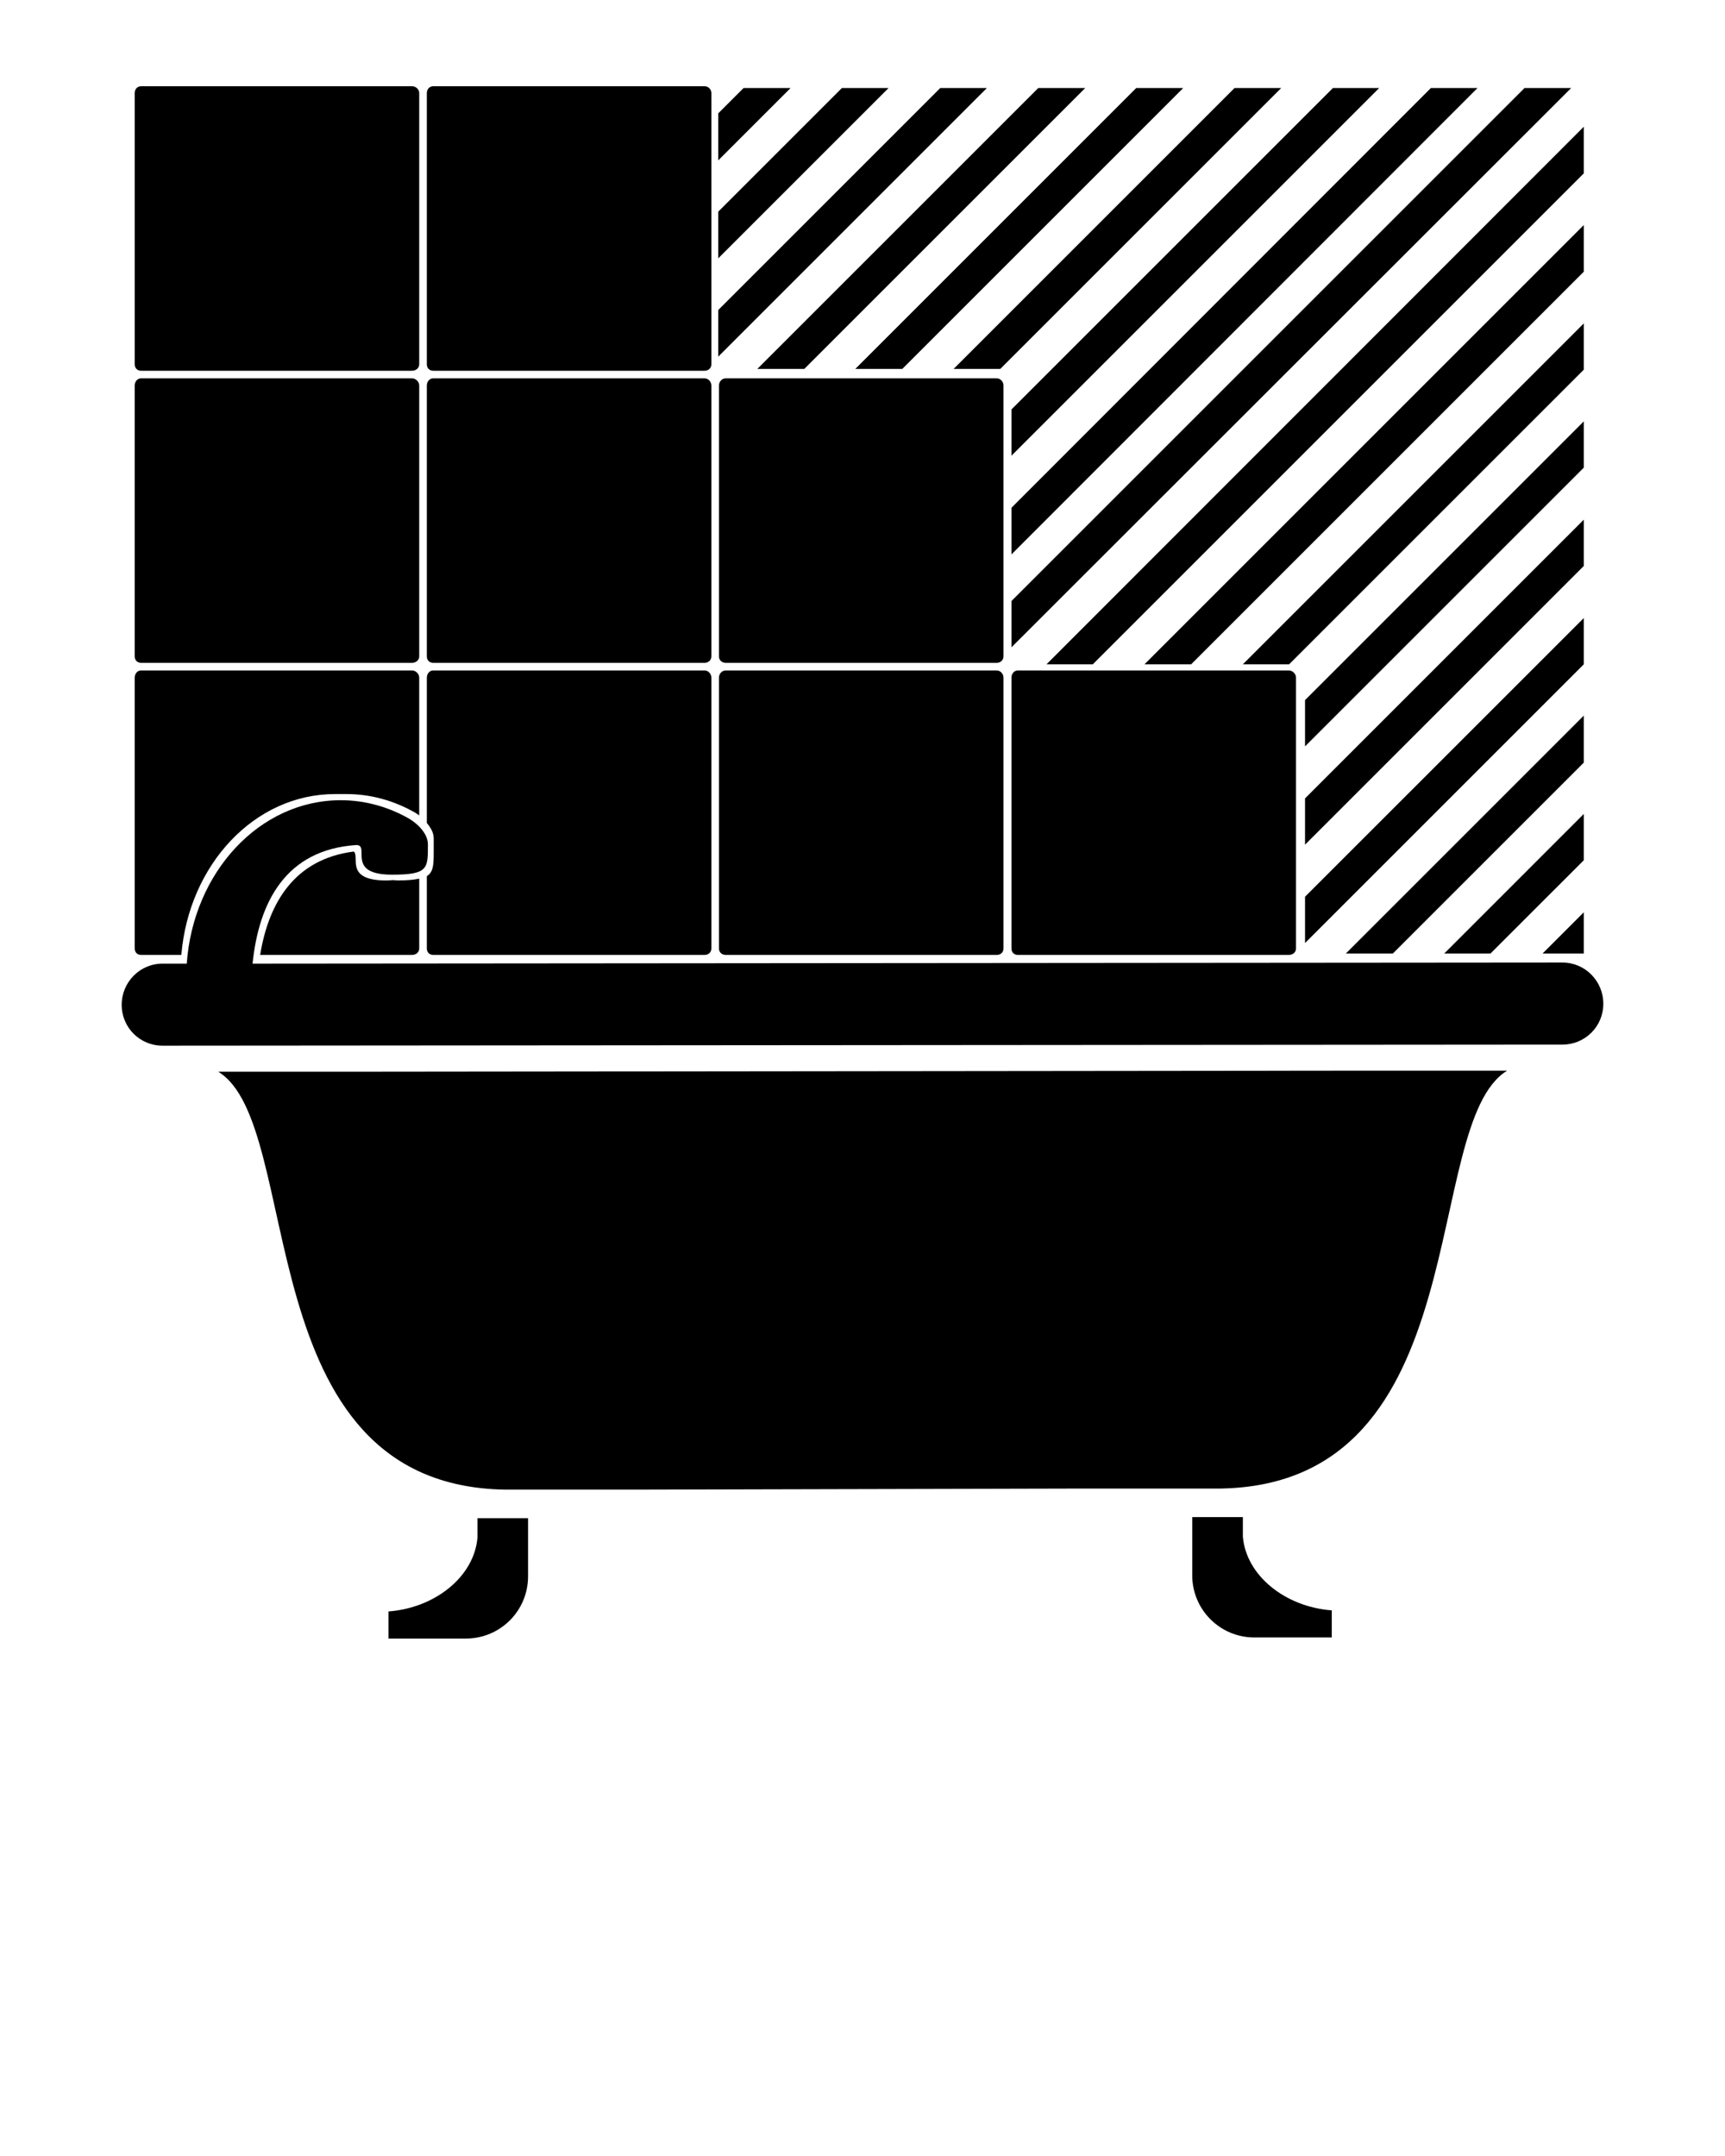
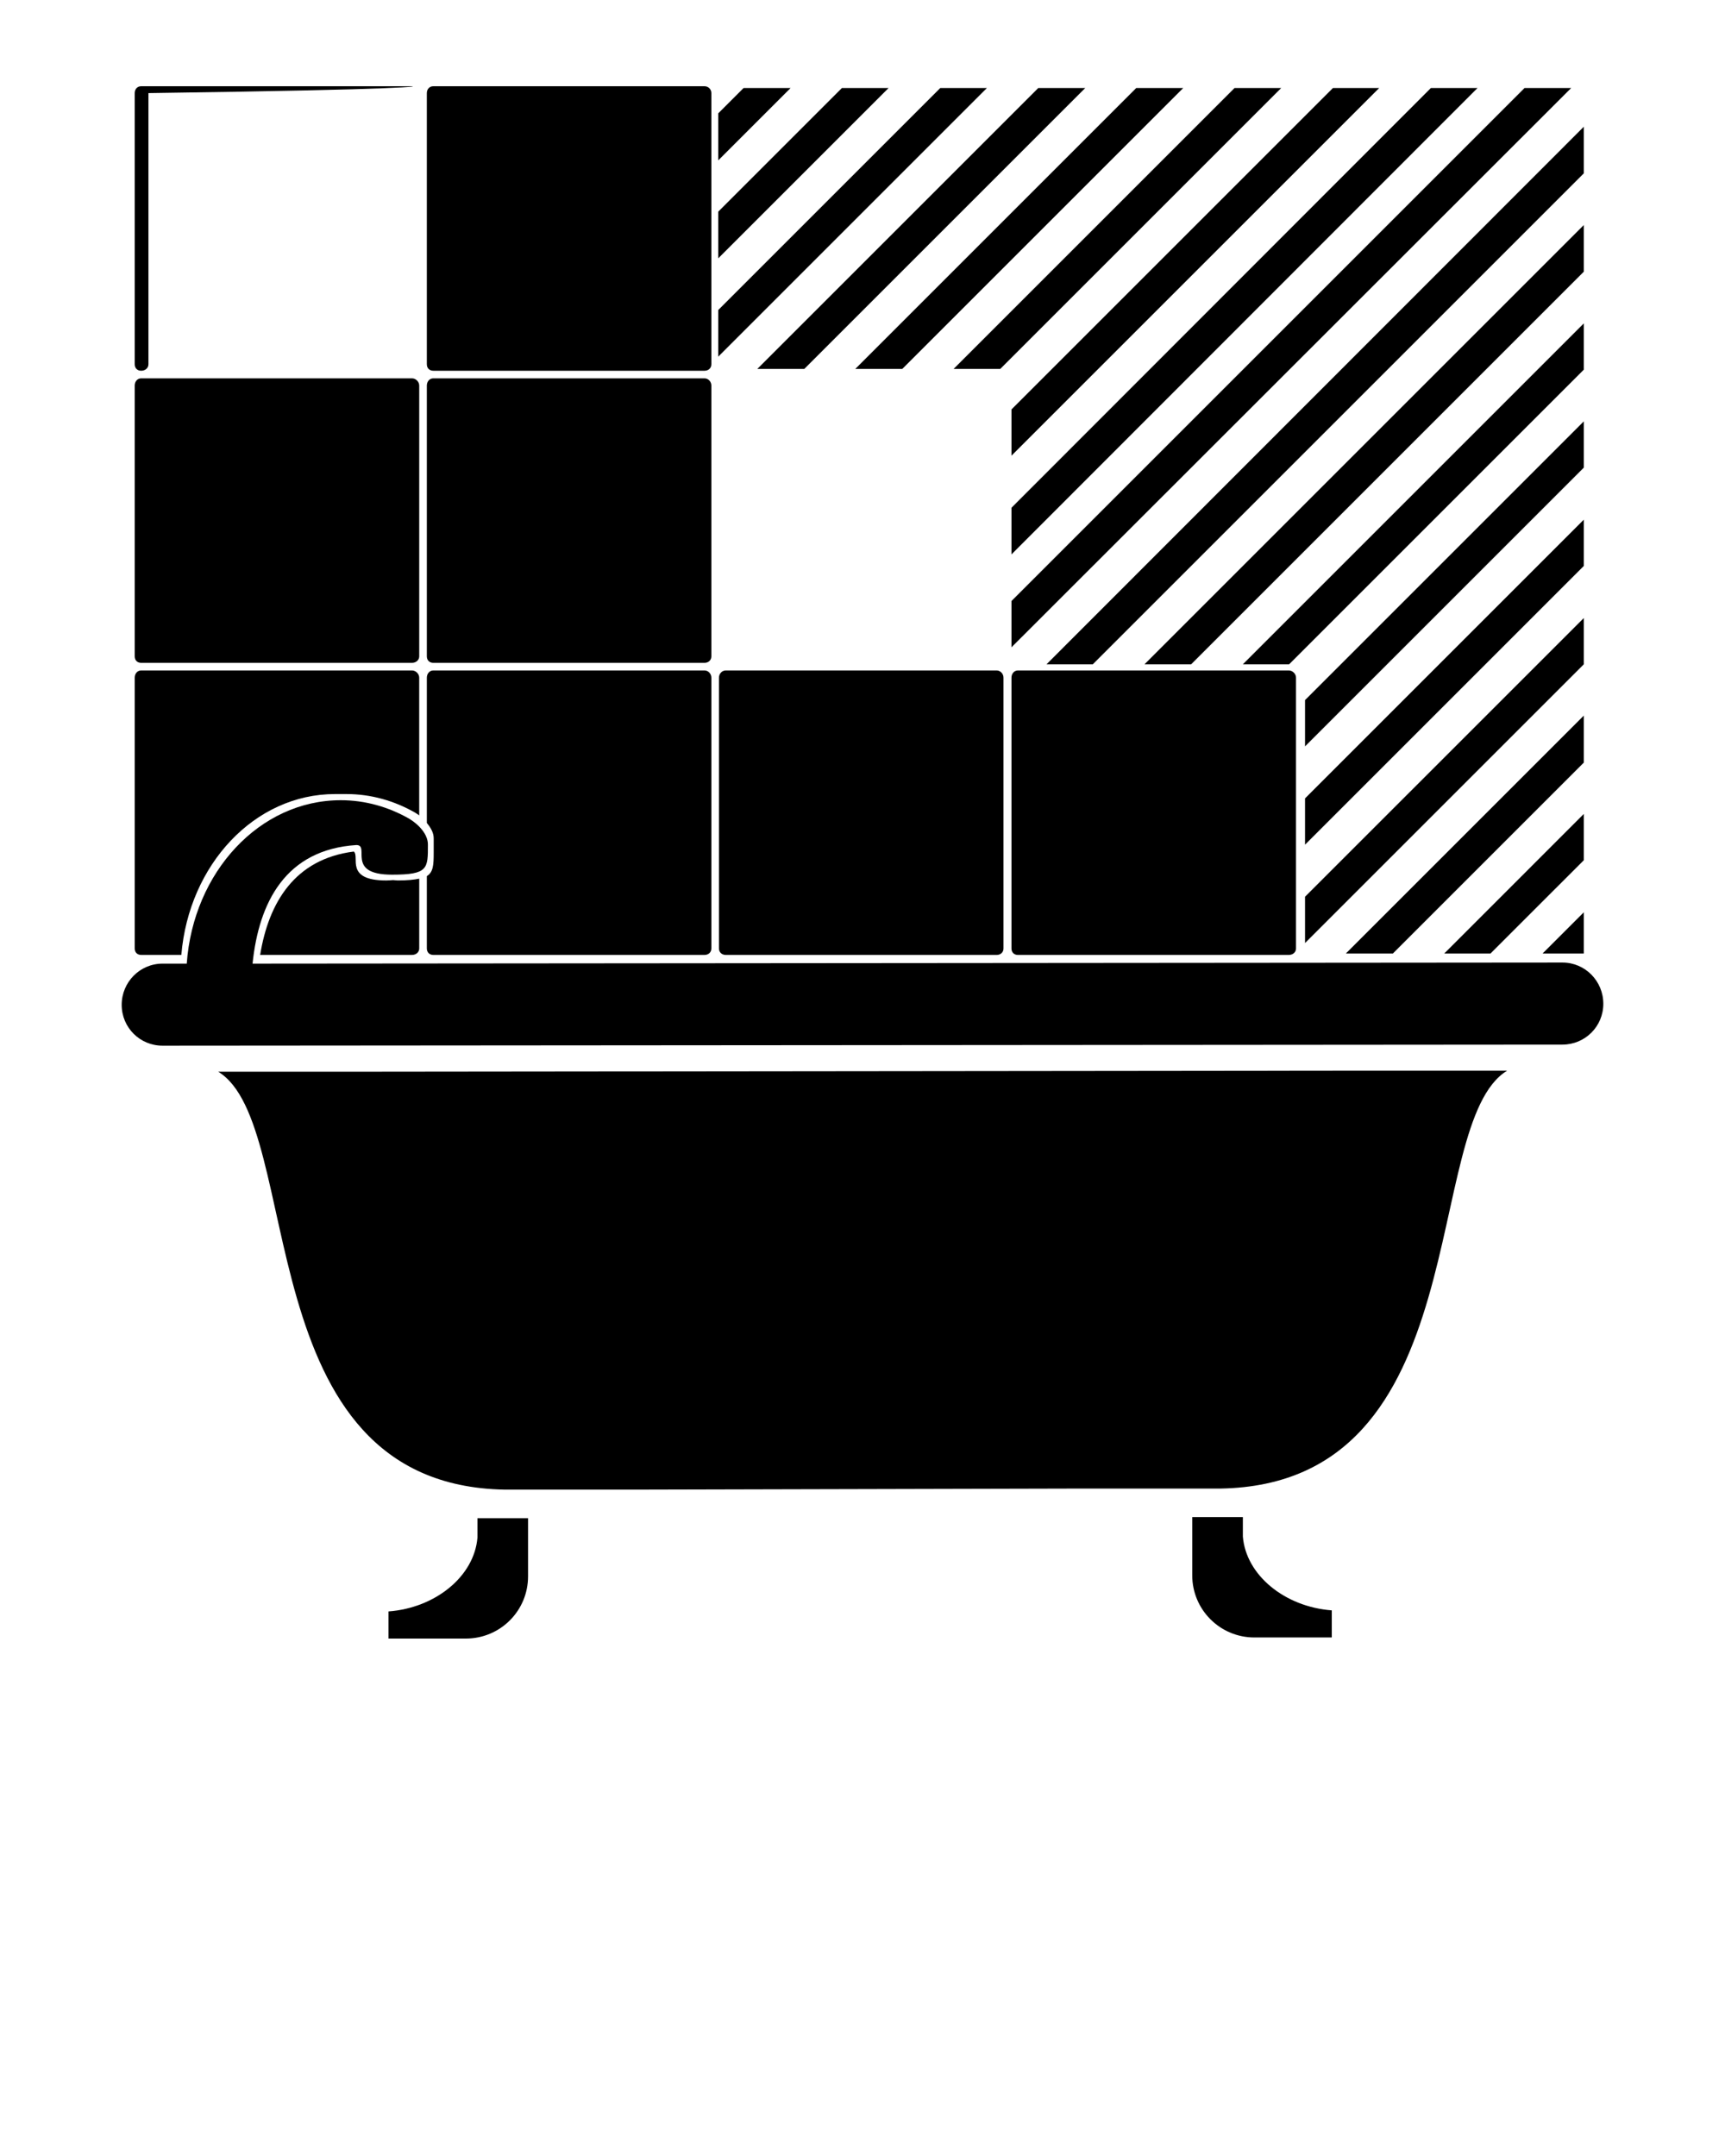
<svg xmlns="http://www.w3.org/2000/svg" version="1.1" x="0px" y="0px" viewBox="0 0 100 125" enable-background="new 0 0 100 100" xml:space="preserve">
  <polygon points="54.506,5.105 41.637,17.974 41.637,20.678 57.21,5.105 " />
  <path d="M25.121,38.43h15.72c0.224,0,0.398-0.153,0.398-0.377V22.354c0-0.219-0.174-0.419-0.398-0.419h-15.72  c-0.224,0-0.377,0.189-0.377,0.419v15.699C24.744,38.283,24.897,38.43,25.121,38.43z" />
  <polygon points="52.306,21.39 68.591,5.105 65.866,5.105 49.581,21.39 " />
-   <path d="M8.186,21.495h15.698c0.225,0,0.419-0.147,0.419-0.377V5.398C24.304,5.18,24.109,5,23.884,5H8.186  C7.961,5,7.809,5.168,7.809,5.398v15.719C7.809,21.348,7.961,21.495,8.186,21.495z" />
+   <path d="M8.186,21.495c0.225,0,0.419-0.147,0.419-0.377V5.398C24.304,5.18,24.109,5,23.884,5H8.186  C7.961,5,7.809,5.168,7.809,5.398v15.719C7.809,21.348,7.961,21.495,8.186,21.495z" />
  <path d="M25.142,49.099c0,0.114,0.002,0.236,0,0.335c0,0.714-0.024,1.13-0.398,1.362v4.192c0,0.229,0.153,0.377,0.377,0.377h15.72  c0.224,0,0.398-0.147,0.398-0.377V39.29c0-0.219-0.174-0.419-0.398-0.419h-15.72c-0.224,0-0.377,0.189-0.377,0.419v8.426  c0.233,0.276,0.403,0.578,0.398,0.901C25.142,48.79,25.146,48.957,25.142,49.099z" />
  <polygon points="46.625,21.39 62.911,5.105 60.187,5.105 43.901,21.39 " />
  <polygon points="43.104,5.105 41.637,6.572 41.637,9.297 45.829,5.105 " />
  <polygon points="48.805,5.105 41.637,12.273 41.637,14.977 51.509,5.105 " />
  <path d="M25.121,21.495h15.72c0.224,0,0.398-0.147,0.398-0.377V5.398C41.239,5.18,41.065,5,40.841,5h-15.72  c-0.224,0-0.377,0.168-0.377,0.398v15.719C24.744,21.348,24.897,21.495,25.121,21.495z" />
  <path d="M8.186,38.43h15.698c0.225,0,0.419-0.153,0.419-0.377V22.354c0-0.219-0.195-0.419-0.419-0.419H8.186  c-0.225,0-0.377,0.189-0.377,0.419v15.699C7.809,38.283,7.961,38.43,8.186,38.43z" />
  <path d="M22.396,51.048c-2.442,0-1.519-1.384-1.886-1.677c-3.419,0.432-4.933,2.947-5.429,5.994h8.803  c0.225,0,0.419-0.147,0.419-0.377v-4.045c-0.297,0.062-0.687,0.104-1.237,0.104c-0.101,0-0.182-0.017-0.272-0.021  C22.665,51.031,22.548,51.048,22.396,51.048z" />
  <path d="M20.95,62.136h-8.3c5.08,3.081,1.579,23.959,16.6,24.229h7.965l25.592-0.062h7.964  c15.021-0.268,11.521-21.147,16.601-24.229H79.07L20.95,62.136z" />
  <path d="M90.577,55.806l-75.936,0.063c0.365-3.562,1.92-6.609,6.015-6.875c0.839-0.003-0.661,1.718,2.075,1.718  c2.098,0,2.075-0.355,2.075-1.739c0.008-0.595-0.518-1.162-1.09-1.509c-1.197-0.679-2.537-1.069-3.961-1.069  c-4.708,0-8.552,4.166-8.929,9.474H9.422c-1.313,0-2.368,1.075-2.368,2.389s1.055,2.369,2.368,2.368l81.155-0.062  c1.314-0.001,2.369-1.055,2.369-2.368C92.946,56.881,91.892,55.805,90.577,55.806z" />
  <path d="M8.186,55.365h2.326c0.437-5.236,4.243-9.327,8.908-9.327c0.071,0,0.139-0.002,0.21,0c0.042,0,0.083,0,0.125,0  c0.071,0,0.139-0.002,0.209,0c0.043,0,0.083,0,0.126,0c1.424,0,2.765,0.391,3.961,1.069c0.084,0.051,0.17,0.107,0.251,0.168V39.29  c0-0.219-0.195-0.419-0.419-0.419H8.186c-0.225,0-0.377,0.189-0.377,0.419v15.699C7.809,55.218,7.961,55.365,8.186,55.365z" />
  <path d="M27.678,89.152c-0.188,2.245-2.441,4.074-5.156,4.275V95h4.485c1.994,0,3.605-1.611,3.605-3.605v-3.374h-2.934V89.152z" />
  <path d="M72.05,89.09v-1.132h-2.935v3.374c0,1.994,1.611,3.605,3.604,3.605h4.485v-1.572C74.49,93.163,72.236,91.335,72.05,89.09z" />
-   <path d="M58.174,22.354c0-0.219-0.174-0.419-0.397-0.419H42.077c-0.224,0-0.398,0.189-0.398,0.419v15.699  c0,0.23,0.174,0.377,0.398,0.377h15.699c0.224,0,0.397-0.153,0.397-0.377V22.354z" />
  <polygon points="91.814,24.429 75.654,40.589 75.654,43.272 91.814,27.112 " />
  <polygon points="91.814,18.75 72.05,38.514 74.732,38.514 91.814,21.432 " />
  <polygon points="91.814,30.13 75.654,46.29 75.654,48.973 91.814,32.813 " />
  <path d="M59.013,38.871c-0.225,0-0.377,0.189-0.377,0.419v15.699c0,0.229,0.152,0.377,0.377,0.377h15.698  c0.225,0,0.42-0.147,0.42-0.377V39.29c0-0.219-0.195-0.419-0.42-0.419H59.013z" />
  <polygon points="91.814,52.893 89.425,55.282 91.814,55.282 " />
  <path d="M57.776,38.871H42.077c-0.224,0-0.398,0.189-0.398,0.419v15.699c0,0.229,0.174,0.377,0.398,0.377h15.699  c0.224,0,0.397-0.147,0.397-0.377V39.29C58.174,39.071,58,38.871,57.776,38.871z" />
  <polygon points="91.814,41.49 78.022,55.282 80.747,55.282 91.814,44.215 " />
  <polygon points="91.814,35.832 75.654,51.991 75.654,54.674 91.814,38.514 " />
  <polygon points="57.985,21.39 74.271,5.105 71.567,5.105 55.282,21.39 " />
  <polygon points="91.814,13.048 66.349,38.514 69.052,38.514 91.814,15.752 " />
  <polygon points="58.636,26.42 79.951,5.105 77.269,5.105 58.636,23.738 " />
  <polygon points="91.814,47.191 83.724,55.282 86.406,55.282 91.814,49.874 " />
  <polygon points="58.636,32.143 85.652,5.105 82.948,5.105 58.636,29.439 " />
  <polygon points="91.814,7.348 60.668,38.514 63.352,38.514 91.814,10.051 " />
  <polygon points="58.636,37.529 91.081,5.105 88.377,5.105 58.636,34.846 " />
</svg>